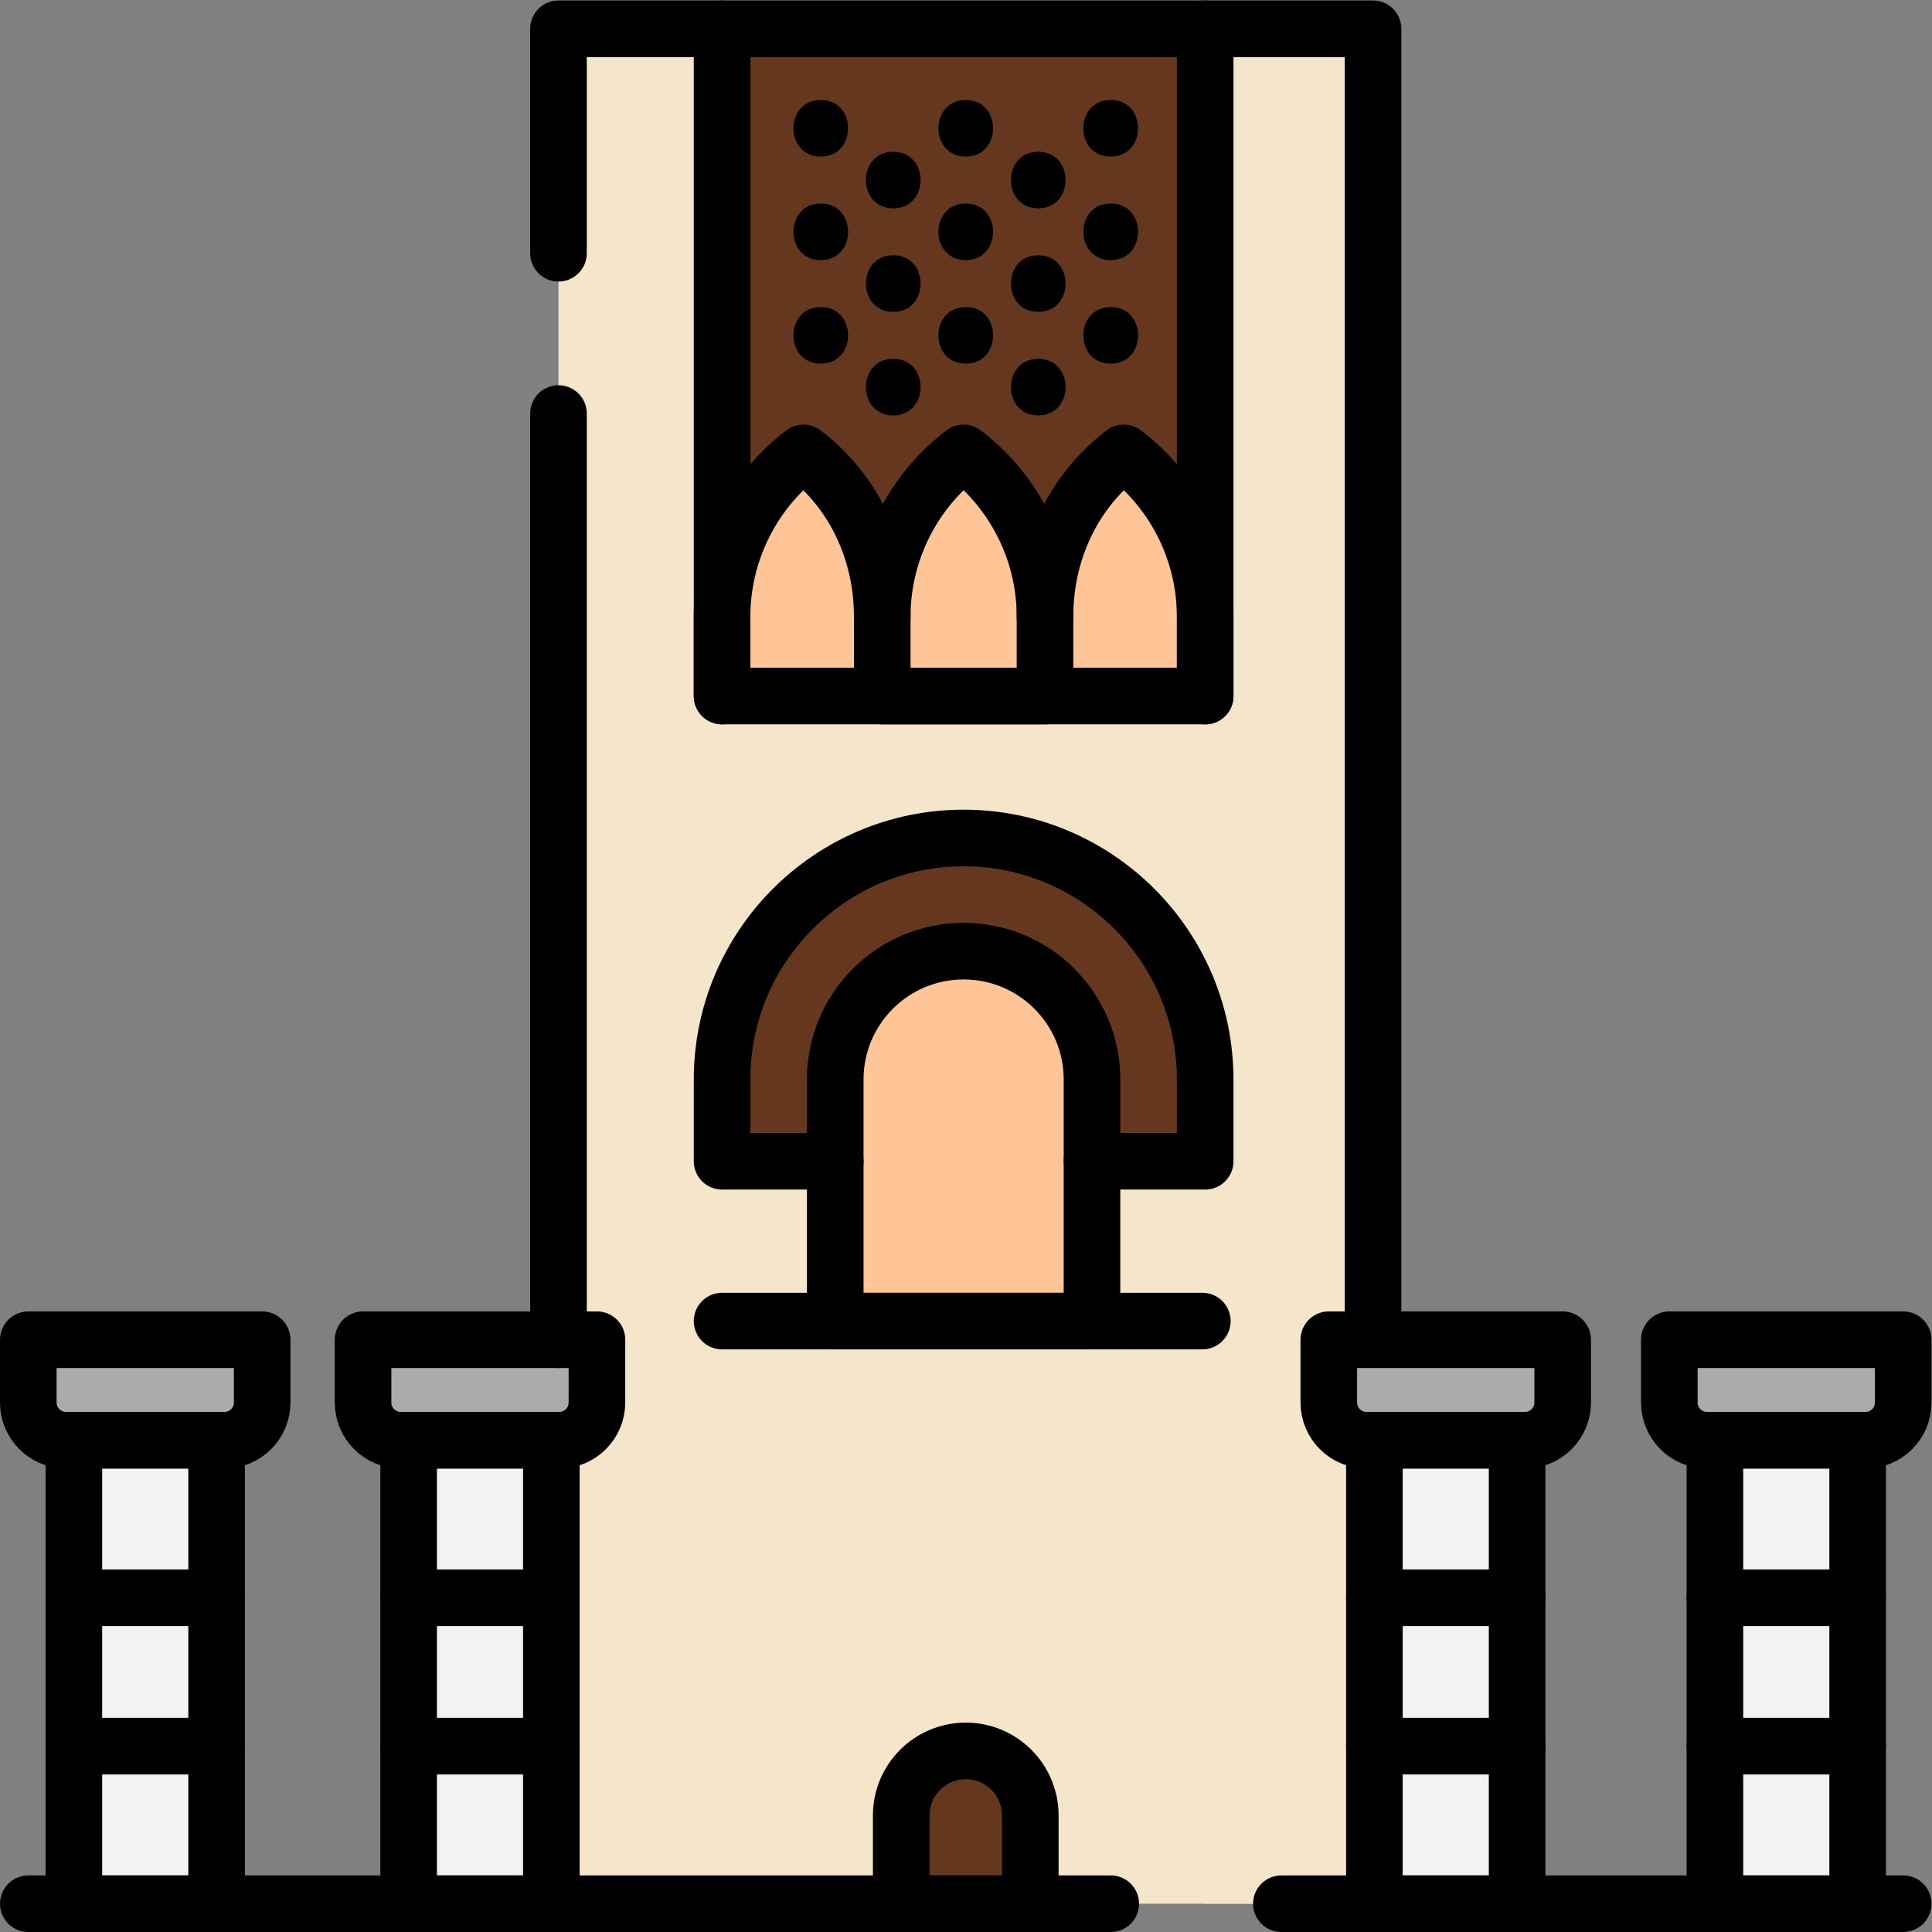
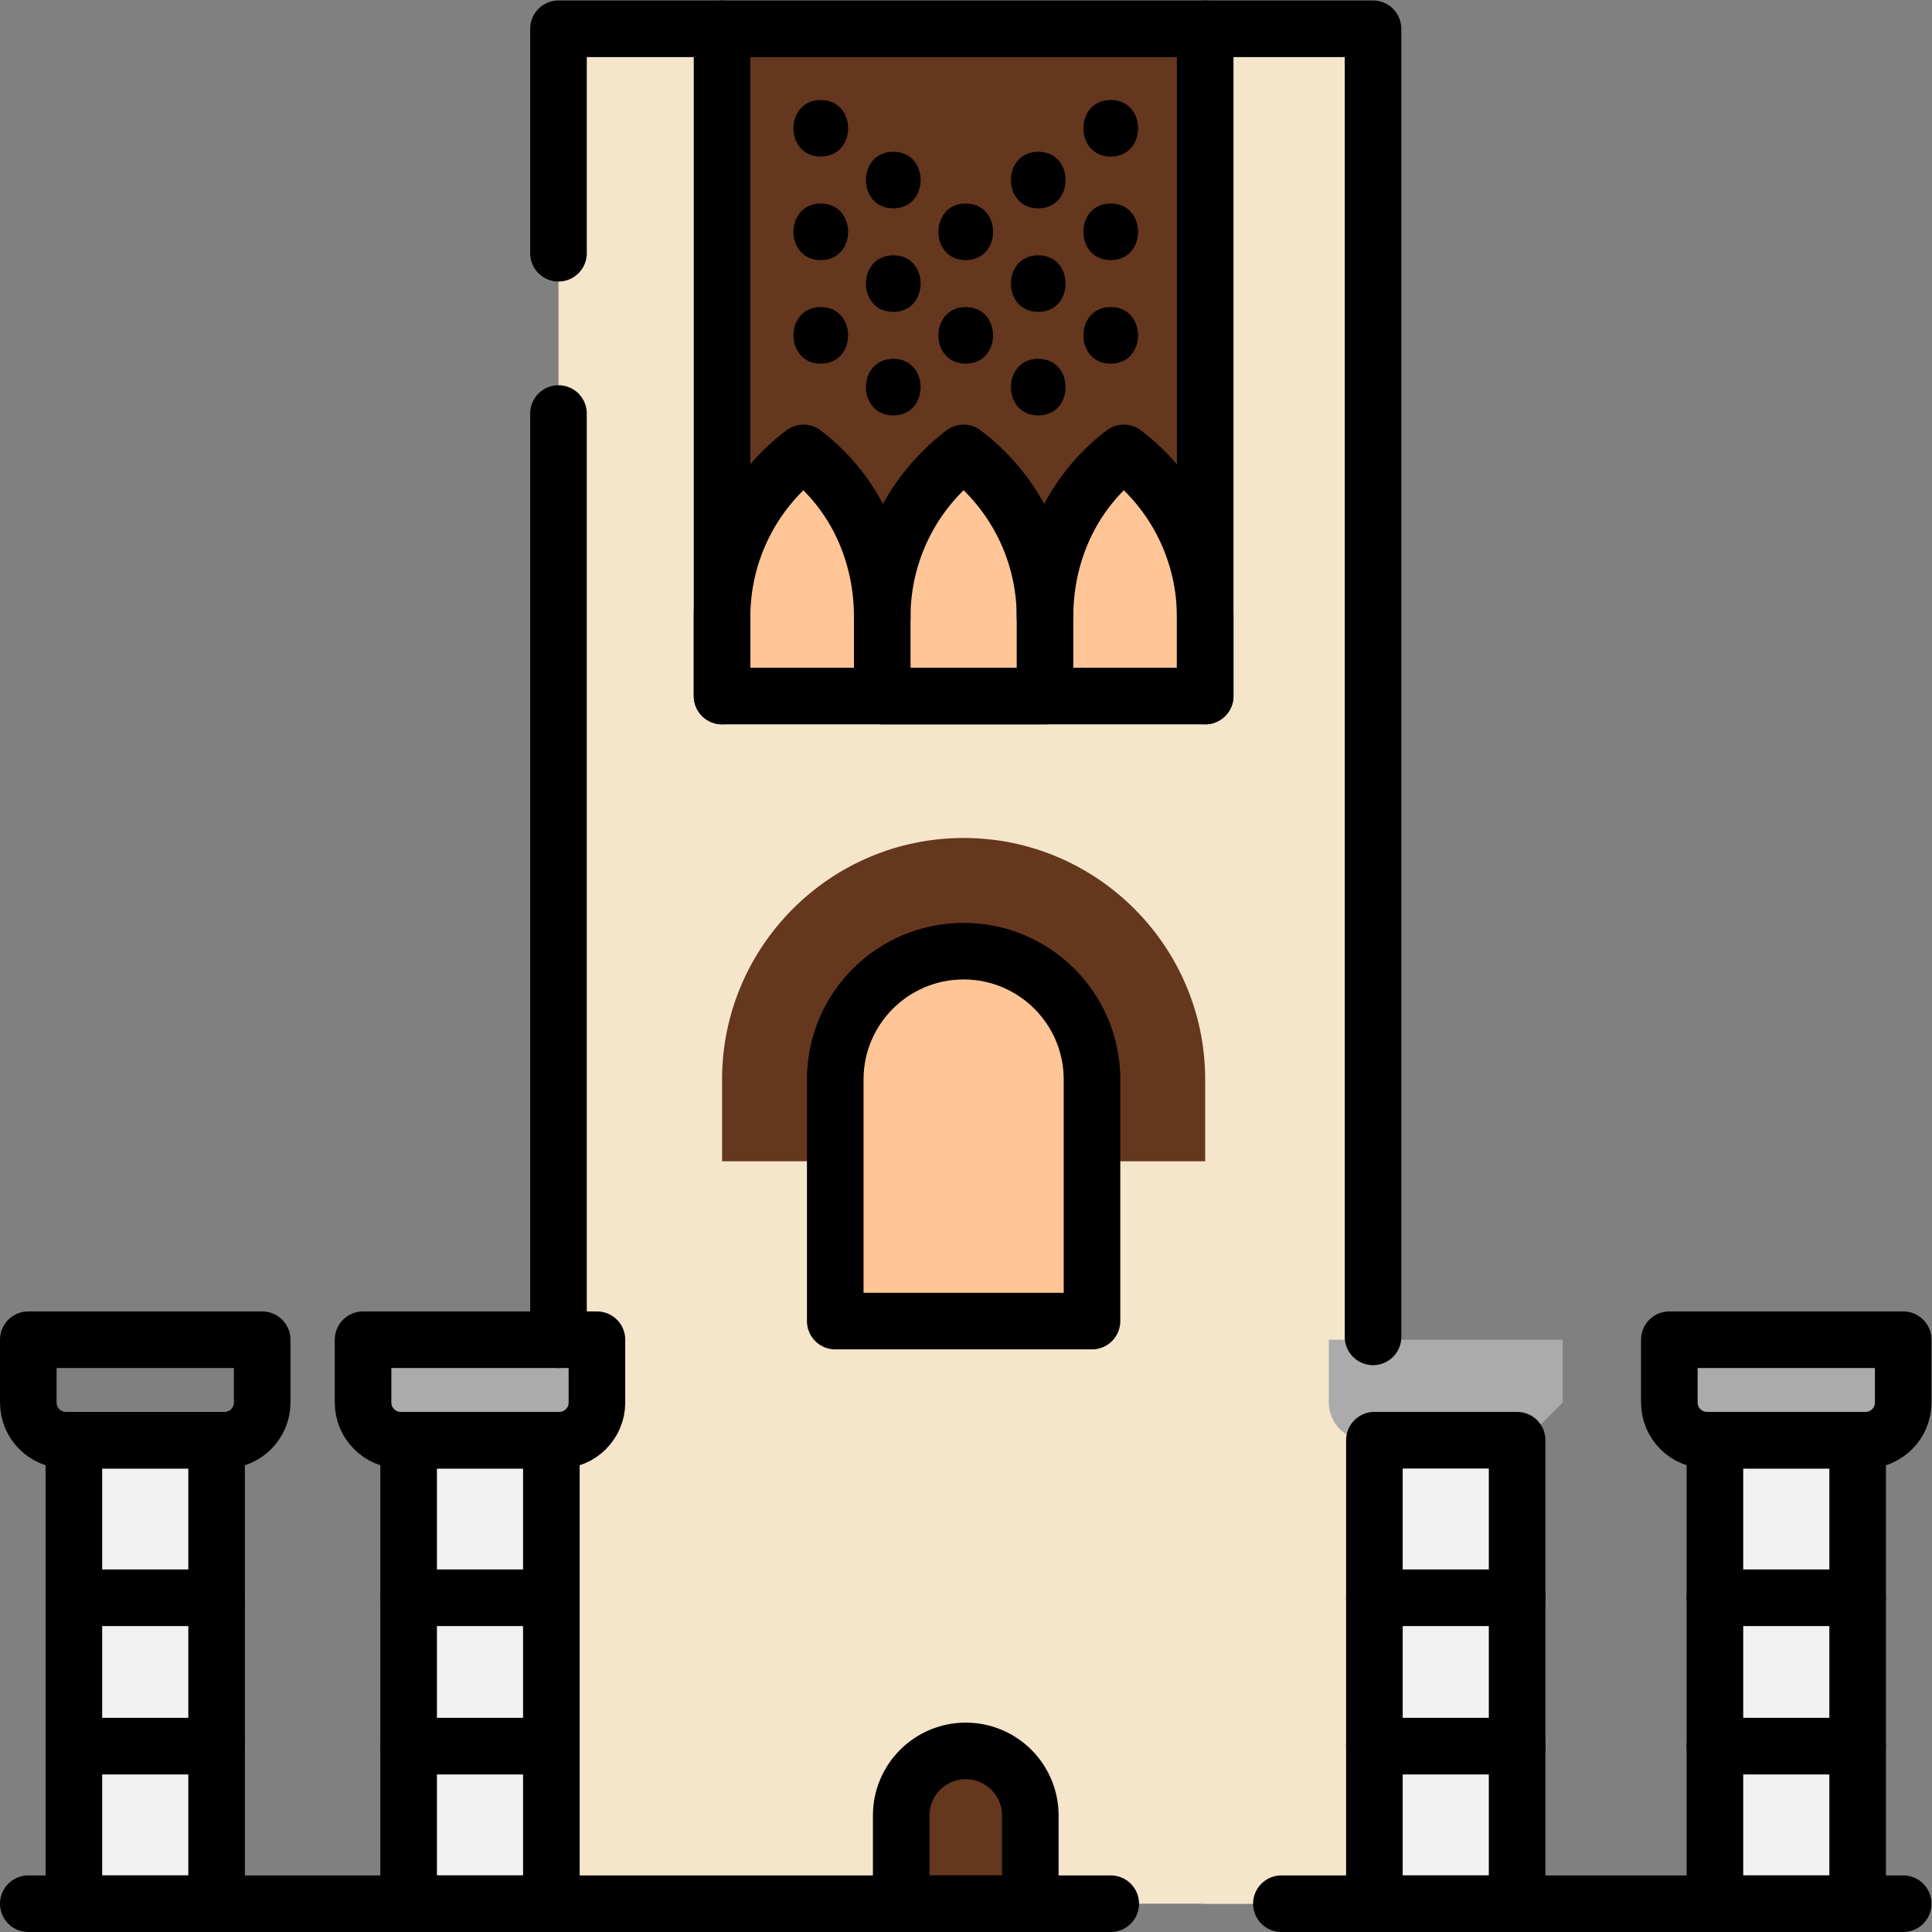
<svg xmlns="http://www.w3.org/2000/svg" width="512" height="512" x="0" y="0" viewBox="0 0 682.667 682.667" style="enable-background:new 0 0 512 512" xml:space="preserve" class="">
  <rect x="0" y="0" width="682.667" height="682.667" fill="#808080" stroke="none" />
  <g>
    <defs>
      <clipPath id="a" clipPathUnits="userSpaceOnUse">
        <path d="M0 512h512V0H0Z" fill="#000000" opacity="1" data-original="#000000" />
      </clipPath>
    </defs>
    <path d="M363.959 7.5H148.041v497h215.918z" style="fill-opacity:1;fill-rule:nonzero;stroke:none" transform="matrix(1.333 0 0 -1.333 0 682.667)" fill="#f5e5cb" data-original="#e89e72" class="" opacity="1" />
    <path d="M319.464 7.5h44.495v497h-44.495z" style="fill-opacity:1;fill-rule:nonzero;stroke:none" transform="matrix(1.333 0 0 -1.333 0 682.667)" fill="#f5e5cb" data-original="#e09162" class="" opacity="1" />
    <path d="M319.464 327.624h-128.06V504.5h128.06z" style="fill-opacity:1;fill-rule:nonzero;stroke:none" transform="matrix(1.333 0 0 -1.333 0 682.667)" fill="#65371f" data-original="#c5713f" class="" opacity="1" />
    <g clip-path="url(#a)" transform="matrix(1.333 0 0 -1.333 0 682.667)">
      <path d="M0 0h-43.143v21.003a54.531 54.531 0 0 0 21.571 43.443A54.53 54.53 0 0 0 0 21.003Z" style="fill-opacity:1;fill-rule:nonzero;stroke:none" transform="translate(234.547 327.623)" fill="#ffc597" data-original="#ffc597" class="" />
      <path d="M0 0h-43.143v21.003a54.53 54.53 0 0 0 21.572 43.443A54.531 54.531 0 0 0 0 21.003Z" style="fill-opacity:1;fill-rule:nonzero;stroke:none" transform="translate(277.69 327.623)" fill="#ffc597" data-original="#ffc597" class="" />
      <path d="M0 0h-43.143v21.003a54.53 54.53 0 0 0 21.572 43.443A54.531 54.531 0 0 0 0 21.003Z" style="fill-opacity:1;fill-rule:nonzero;stroke:none" transform="translate(319.464 327.623)" fill="#ffc597" data-original="#ffc597" class="" />
      <path d="M0 0v21.667c0 35.307 28.724 64.03 64.03 64.03s64.03-28.723 64.03-64.03V0Z" style="fill-opacity:1;fill-rule:nonzero;stroke:none" transform="translate(191.404 204.303)" fill="#65371f" data-original="#c5713f" class="" opacity="1" />
      <path d="M0 0v64.03c0 18.794 15.236 34.03 34.03 34.03s34.03-15.236 34.03-34.03V0Z" style="fill-opacity:1;fill-rule:nonzero;stroke:none" transform="translate(221.404 161.94)" fill="#ffc597" data-original="#ffc597" class="" />
      <path d="M0 0h-34.215v23.393c0 9.448 7.659 17.107 17.108 17.107C-7.659 40.5 0 32.841 0 23.393Z" style="fill-opacity:1;fill-rule:nonzero;stroke:none" transform="translate(273.107 7.5)" fill="#65371f" data-original="#c5713f" class="" opacity="1" />
      <path d="M146.151 7.5H108.32v122.862h37.831z" style="fill-opacity:1;fill-rule:nonzero;stroke:none" fill="#f2f2f2" data-original="#f2f2f2" class="" />
      <path d="M0 0h-42c-5.523 0-10 4.477-10 10v16.638h62V10C10 4.477 5.522 0 0 0" style="fill-opacity:1;fill-rule:nonzero;stroke:none" transform="translate(148.236 130.362)" fill="#ababab" data-original="#ababab" class="" />
      <path d="M402.151 7.5H364.32v122.862h37.831z" style="fill-opacity:1;fill-rule:nonzero;stroke:none" fill="#f2f2f2" data-original="#f2f2f2" class="" />
-       <path d="M0 0h-42c-5.523 0-10 4.477-10 10v16.638h62V10C10 4.477 5.522 0 0 0" style="fill-opacity:1;fill-rule:nonzero;stroke:none" transform="translate(404.236 130.362)" fill="#ababab" data-original="#ababab" class="" />
+       <path d="M0 0h-42c-5.523 0-10 4.477-10 10v16.638h62V10" style="fill-opacity:1;fill-rule:nonzero;stroke:none" transform="translate(404.236 130.362)" fill="#ababab" data-original="#ababab" class="" />
      <path d="M57.416 7.5H19.585v122.862h37.831z" style="fill-opacity:1;fill-rule:nonzero;stroke:none" fill="#f2f2f2" data-original="#f2f2f2" class="" />
-       <path d="M0 0h-42c-5.523 0-10 4.477-10 10v16.638h62V10C10 4.477 5.523 0 0 0" style="fill-opacity:1;fill-rule:nonzero;stroke:none" transform="translate(59.5 130.362)" fill="#ababab" data-original="#ababab" class="" />
      <path d="M492.416 7.5h-37.831v122.862h37.831z" style="fill-opacity:1;fill-rule:nonzero;stroke:none" fill="#f2f2f2" data-original="#f2f2f2" class="" />
      <path d="M0 0h-42c-5.523 0-10 4.477-10 10v16.638h62V10C10 4.477 5.523 0 0 0" style="fill-opacity:1;fill-rule:nonzero;stroke:none" transform="translate(494.5 130.362)" fill="#ababab" data-original="#ababab" class="" />
      <path d="M0 0v59.5h215.918v-346.748" style="stroke-width:15;stroke-linecap:round;stroke-linejoin:round;stroke-miterlimit:10;stroke-dasharray:none;stroke-opacity:1" transform="translate(148.041 445)" fill="none" stroke="#000000" stroke-width="15" stroke-linecap="round" stroke-linejoin="round" stroke-miterlimit="10" stroke-dasharray="none" stroke-opacity="" data-original="#000000" class="" />
      <path d="M0 0v245.512" style="stroke-width:15;stroke-linecap:round;stroke-linejoin:round;stroke-miterlimit:10;stroke-dasharray:none;stroke-opacity:1" transform="translate(148.041 157)" fill="none" stroke="#000000" stroke-width="15" stroke-linecap="round" stroke-linejoin="round" stroke-miterlimit="10" stroke-dasharray="none" stroke-opacity="" data-original="#000000" class="" />
      <path d="M0 0v-176.876h-128.06V0" style="stroke-width:15;stroke-linecap:round;stroke-linejoin:round;stroke-miterlimit:10;stroke-dasharray:none;stroke-opacity:1" transform="translate(319.464 504.5)" fill="none" stroke="#000000" stroke-width="15" stroke-linecap="round" stroke-linejoin="round" stroke-miterlimit="10" stroke-dasharray="none" stroke-opacity="" data-original="#000000" class="" />
      <path d="M0 0v21.003a54.531 54.531 0 0 0 21.571 43.443c13.59-10.31 20.887-26.385 20.887-43.443" style="stroke-width:15;stroke-linecap:round;stroke-linejoin:round;stroke-miterlimit:10;stroke-dasharray:none;stroke-opacity:1" transform="translate(191.404 327.623)" fill="none" stroke="#000000" stroke-width="15" stroke-linecap="round" stroke-linejoin="round" stroke-miterlimit="10" stroke-dasharray="none" stroke-opacity="" data-original="#000000" class="" />
      <path d="M0 0h-43.143v21.003a54.531 54.531 0 0 0 21.571 43.443h.001A54.531 54.531 0 0 0 0 21.003Z" style="stroke-width:15;stroke-linecap:round;stroke-linejoin:round;stroke-miterlimit:10;stroke-dasharray:none;stroke-opacity:1" transform="translate(277.005 327.623)" fill="none" stroke="#000000" stroke-width="15" stroke-linecap="round" stroke-linejoin="round" stroke-miterlimit="10" stroke-dasharray="none" stroke-opacity="" data-original="#000000" class="" />
      <path d="M0 0c0 17.058 7.298 33.133 20.887 43.443A54.529 54.529 0 0 0 42.458 0v-21.003" style="stroke-width:15;stroke-linecap:round;stroke-linejoin:round;stroke-miterlimit:10;stroke-dasharray:none;stroke-opacity:1" transform="translate(277.005 348.627)" fill="none" stroke="#000000" stroke-width="15" stroke-linecap="round" stroke-linejoin="round" stroke-miterlimit="10" stroke-dasharray="none" stroke-opacity="" data-original="#000000" class="" />
      <path d="M0 0c9.652 0 9.667 15 0 15-9.652 0-9.668-15 0-15" style="fill-opacity:1;fill-rule:nonzero;stroke:none" transform="translate(217.57 470.623)" fill="#000000" data-original="#000000" />
      <path d="M0 0c9.652 0 9.667 15 0 15-9.652 0-9.668-15 0-15" style="fill-opacity:1;fill-rule:nonzero;stroke:none" transform="translate(217.57 443.179)" fill="#000000" data-original="#000000" />
      <path d="M0 0c9.652 0 9.667 15 0 15-9.652 0-9.668-15 0-15" style="fill-opacity:1;fill-rule:nonzero;stroke:none" transform="translate(217.57 415.734)" fill="#000000" data-original="#000000" />
-       <path d="M0 0c9.652 0 9.668 15 0 15-9.652 0-9.668-15 0-15" style="fill-opacity:1;fill-rule:nonzero;stroke:none" transform="translate(256 470.623)" fill="#000000" data-original="#000000" />
      <path d="M0 0c9.652 0 9.668 15 0 15-9.652 0-9.668-15 0-15" style="fill-opacity:1;fill-rule:nonzero;stroke:none" transform="translate(256 443.179)" fill="#000000" data-original="#000000" />
      <path d="M0 0c9.652 0 9.668 15 0 15-9.652 0-9.668-15 0-15" style="fill-opacity:1;fill-rule:nonzero;stroke:none" transform="translate(256 415.734)" fill="#000000" data-original="#000000" />
      <path d="M0 0c9.652 0 9.668 15 0 15-9.652 0-9.667-15 0-15" style="fill-opacity:1;fill-rule:nonzero;stroke:none" transform="translate(294.43 470.623)" fill="#000000" data-original="#000000" />
      <path d="M0 0c9.652 0 9.668 15 0 15-9.652 0-9.667-15 0-15" style="fill-opacity:1;fill-rule:nonzero;stroke:none" transform="translate(294.43 443.179)" fill="#000000" data-original="#000000" />
      <path d="M0 0c9.652 0 9.668 15 0 15-9.652 0-9.667-15 0-15" style="fill-opacity:1;fill-rule:nonzero;stroke:none" transform="translate(294.43 415.734)" fill="#000000" data-original="#000000" />
      <path d="M0 0c9.652 0 9.668 15 0 15-9.652 0-9.668-15 0-15" style="fill-opacity:1;fill-rule:nonzero;stroke:none" transform="translate(275.215 456.9)" fill="#000000" data-original="#000000" />
      <path d="M0 0c9.652 0 9.668 15 0 15-9.652 0-9.668-15 0-15" style="fill-opacity:1;fill-rule:nonzero;stroke:none" transform="translate(275.215 429.457)" fill="#000000" data-original="#000000" />
      <path d="M0 0c9.652 0 9.668 15 0 15-9.652 0-9.668-15 0-15" style="fill-opacity:1;fill-rule:nonzero;stroke:none" transform="translate(275.215 402.012)" fill="#000000" data-original="#000000" />
      <path d="M0 0c9.652 0 9.668 15 0 15-9.652 0-9.668-15 0-15" style="fill-opacity:1;fill-rule:nonzero;stroke:none" transform="translate(236.785 456.9)" fill="#000000" data-original="#000000" />
      <path d="M0 0c9.652 0 9.668 15 0 15-9.652 0-9.668-15 0-15" style="fill-opacity:1;fill-rule:nonzero;stroke:none" transform="translate(236.785 429.457)" fill="#000000" data-original="#000000" />
      <path d="M0 0c9.652 0 9.668 15 0 15-9.652 0-9.668-15 0-15" style="fill-opacity:1;fill-rule:nonzero;stroke:none" transform="translate(236.785 402.012)" fill="#000000" data-original="#000000" />
-       <path d="M0 0h-30v21.667c0 35.307 28.724 64.03 64.03 64.03s64.03-28.723 64.03-64.03V0h-30" style="stroke-width:15;stroke-linecap:round;stroke-linejoin:round;stroke-miterlimit:10;stroke-dasharray:none;stroke-opacity:1" transform="translate(221.404 204.303)" fill="none" stroke="#000000" stroke-width="15" stroke-linecap="round" stroke-linejoin="round" stroke-miterlimit="10" stroke-dasharray="none" stroke-opacity="" data-original="#000000" class="" />
      <path d="M0 0v64.03c0 18.794 15.236 34.03 34.03 34.03v0c18.794 0 34.03-15.236 34.03-34.03V0Z" style="stroke-width:15;stroke-linecap:round;stroke-linejoin:round;stroke-miterlimit:10;stroke-dasharray:none;stroke-opacity:1" transform="translate(221.404 161.94)" fill="none" stroke="#000000" stroke-width="15" stroke-linecap="round" stroke-linejoin="round" stroke-miterlimit="10" stroke-dasharray="none" stroke-opacity="" data-original="#000000" class="" />
      <path d="M0 0h-34.215v23.393c0 9.448 7.659 17.107 17.108 17.107C-7.659 40.5 0 32.841 0 23.393Z" style="stroke-width:15;stroke-linecap:round;stroke-linejoin:round;stroke-miterlimit:10;stroke-dasharray:none;stroke-opacity:1" transform="translate(273.107 7.5)" fill="none" stroke="#000000" stroke-width="15" stroke-linecap="round" stroke-linejoin="round" stroke-miterlimit="10" stroke-dasharray="none" stroke-opacity="" data-original="#000000" class="" />
-       <path d="M0 0h127.307" style="stroke-width:15;stroke-linecap:round;stroke-linejoin:round;stroke-miterlimit:10;stroke-dasharray:none;stroke-opacity:1" transform="translate(191.404 161.94)" fill="none" stroke="#000000" stroke-width="15" stroke-linecap="round" stroke-linejoin="round" stroke-miterlimit="10" stroke-dasharray="none" stroke-opacity="" data-original="#000000" class="" />
      <path d="M0 0h164.833" style="stroke-width:15;stroke-linecap:round;stroke-linejoin:round;stroke-miterlimit:10;stroke-dasharray:none;stroke-opacity:1" transform="translate(339.666 7.5)" fill="none" stroke="#000000" stroke-width="15" stroke-linecap="round" stroke-linejoin="round" stroke-miterlimit="10" stroke-dasharray="none" stroke-opacity="" data-original="#000000" class="" />
      <path d="M0 0h286.93" style="stroke-width:15;stroke-linecap:round;stroke-linejoin:round;stroke-miterlimit:10;stroke-dasharray:none;stroke-opacity:1" transform="translate(7.5 7.5)" fill="none" stroke="#000000" stroke-width="15" stroke-linecap="round" stroke-linejoin="round" stroke-miterlimit="10" stroke-dasharray="none" stroke-opacity="" data-original="#000000" class="" />
      <path d="M146.151 7.5H108.32v122.862h37.831z" style="stroke-width:15;stroke-linecap:round;stroke-linejoin:round;stroke-miterlimit:10;stroke-dasharray:none;stroke-opacity:1" fill="none" stroke="#000000" stroke-width="15" stroke-linecap="round" stroke-linejoin="round" stroke-miterlimit="10" stroke-dasharray="none" stroke-opacity="" data-original="#000000" class="" />
      <path d="M0 0h-42c-5.523 0-10 4.477-10 10v16.638h62V10C10 4.477 5.522 0 0 0Z" style="stroke-width:15;stroke-linecap:round;stroke-linejoin:round;stroke-miterlimit:10;stroke-dasharray:none;stroke-opacity:1" transform="translate(148.236 130.362)" fill="none" stroke="#000000" stroke-width="15" stroke-linecap="round" stroke-linejoin="round" stroke-miterlimit="10" stroke-dasharray="none" stroke-opacity="" data-original="#000000" class="" />
      <path d="M0 0h37.831" style="stroke-width:15;stroke-linecap:round;stroke-linejoin:round;stroke-miterlimit:10;stroke-dasharray:none;stroke-opacity:1" transform="translate(108.32 88.598)" fill="none" stroke="#000000" stroke-width="15" stroke-linecap="round" stroke-linejoin="round" stroke-miterlimit="10" stroke-dasharray="none" stroke-opacity="" data-original="#000000" class="" />
      <path d="M0 0h37.831" style="stroke-width:15;stroke-linecap:round;stroke-linejoin:round;stroke-miterlimit:10;stroke-dasharray:none;stroke-opacity:1" transform="translate(108.32 49.264)" fill="none" stroke="#000000" stroke-width="15" stroke-linecap="round" stroke-linejoin="round" stroke-miterlimit="10" stroke-dasharray="none" stroke-opacity="" data-original="#000000" class="" />
      <path d="M402.151 7.5H364.32v122.862h37.831z" style="stroke-width:15;stroke-linecap:round;stroke-linejoin:round;stroke-miterlimit:10;stroke-dasharray:none;stroke-opacity:1" fill="none" stroke="#000000" stroke-width="15" stroke-linecap="round" stroke-linejoin="round" stroke-miterlimit="10" stroke-dasharray="none" stroke-opacity="" data-original="#000000" class="" />
-       <path d="M0 0h-42c-5.523 0-10 4.477-10 10v16.638h62V10C10 4.477 5.522 0 0 0Z" style="stroke-width:15;stroke-linecap:round;stroke-linejoin:round;stroke-miterlimit:10;stroke-dasharray:none;stroke-opacity:1" transform="translate(404.236 130.362)" fill="none" stroke="#000000" stroke-width="15" stroke-linecap="round" stroke-linejoin="round" stroke-miterlimit="10" stroke-dasharray="none" stroke-opacity="" data-original="#000000" class="" />
      <path d="M0 0h37.831" style="stroke-width:15;stroke-linecap:round;stroke-linejoin:round;stroke-miterlimit:10;stroke-dasharray:none;stroke-opacity:1" transform="translate(364.32 88.598)" fill="none" stroke="#000000" stroke-width="15" stroke-linecap="round" stroke-linejoin="round" stroke-miterlimit="10" stroke-dasharray="none" stroke-opacity="" data-original="#000000" class="" />
      <path d="M0 0h37.831" style="stroke-width:15;stroke-linecap:round;stroke-linejoin:round;stroke-miterlimit:10;stroke-dasharray:none;stroke-opacity:1" transform="translate(364.32 49.264)" fill="none" stroke="#000000" stroke-width="15" stroke-linecap="round" stroke-linejoin="round" stroke-miterlimit="10" stroke-dasharray="none" stroke-opacity="" data-original="#000000" class="" />
      <path d="M57.416 7.5H19.585v122.862h37.831z" style="stroke-width:15;stroke-linecap:round;stroke-linejoin:round;stroke-miterlimit:10;stroke-dasharray:none;stroke-opacity:1" fill="none" stroke="#000000" stroke-width="15" stroke-linecap="round" stroke-linejoin="round" stroke-miterlimit="10" stroke-dasharray="none" stroke-opacity="" data-original="#000000" class="" />
      <path d="M0 0h-42c-5.523 0-10 4.477-10 10v16.638h62V10C10 4.477 5.523 0 0 0Z" style="stroke-width:15;stroke-linecap:round;stroke-linejoin:round;stroke-miterlimit:10;stroke-dasharray:none;stroke-opacity:1" transform="translate(59.5 130.362)" fill="none" stroke="#000000" stroke-width="15" stroke-linecap="round" stroke-linejoin="round" stroke-miterlimit="10" stroke-dasharray="none" stroke-opacity="" data-original="#000000" class="" />
      <path d="M0 0h37.831" style="stroke-width:15;stroke-linecap:round;stroke-linejoin:round;stroke-miterlimit:10;stroke-dasharray:none;stroke-opacity:1" transform="translate(19.584 88.598)" fill="none" stroke="#000000" stroke-width="15" stroke-linecap="round" stroke-linejoin="round" stroke-miterlimit="10" stroke-dasharray="none" stroke-opacity="" data-original="#000000" class="" />
      <path d="M0 0h37.831" style="stroke-width:15;stroke-linecap:round;stroke-linejoin:round;stroke-miterlimit:10;stroke-dasharray:none;stroke-opacity:1" transform="translate(19.584 49.264)" fill="none" stroke="#000000" stroke-width="15" stroke-linecap="round" stroke-linejoin="round" stroke-miterlimit="10" stroke-dasharray="none" stroke-opacity="" data-original="#000000" class="" />
      <path d="M492.416 7.5h-37.831v122.862h37.831z" style="stroke-width:15;stroke-linecap:round;stroke-linejoin:round;stroke-miterlimit:10;stroke-dasharray:none;stroke-opacity:1" fill="none" stroke="#000000" stroke-width="15" stroke-linecap="round" stroke-linejoin="round" stroke-miterlimit="10" stroke-dasharray="none" stroke-opacity="" data-original="#000000" class="" />
      <path d="M0 0h-42c-5.523 0-10 4.477-10 10v16.638h62V10C10 4.477 5.523 0 0 0Z" style="stroke-width:15;stroke-linecap:round;stroke-linejoin:round;stroke-miterlimit:10;stroke-dasharray:none;stroke-opacity:1" transform="translate(494.5 130.362)" fill="none" stroke="#000000" stroke-width="15" stroke-linecap="round" stroke-linejoin="round" stroke-miterlimit="10" stroke-dasharray="none" stroke-opacity="" data-original="#000000" class="" />
      <path d="M0 0h37.831" style="stroke-width:15;stroke-linecap:round;stroke-linejoin:round;stroke-miterlimit:10;stroke-dasharray:none;stroke-opacity:1" transform="translate(454.584 88.598)" fill="none" stroke="#000000" stroke-width="15" stroke-linecap="round" stroke-linejoin="round" stroke-miterlimit="10" stroke-dasharray="none" stroke-opacity="" data-original="#000000" class="" />
      <path d="M0 0h37.831" style="stroke-width:15;stroke-linecap:round;stroke-linejoin:round;stroke-miterlimit:10;stroke-dasharray:none;stroke-opacity:1" transform="translate(454.584 49.264)" fill="none" stroke="#000000" stroke-width="15" stroke-linecap="round" stroke-linejoin="round" stroke-miterlimit="10" stroke-dasharray="none" stroke-opacity="" data-original="#000000" class="" />
    </g>
  </g>
  <script />
</svg>